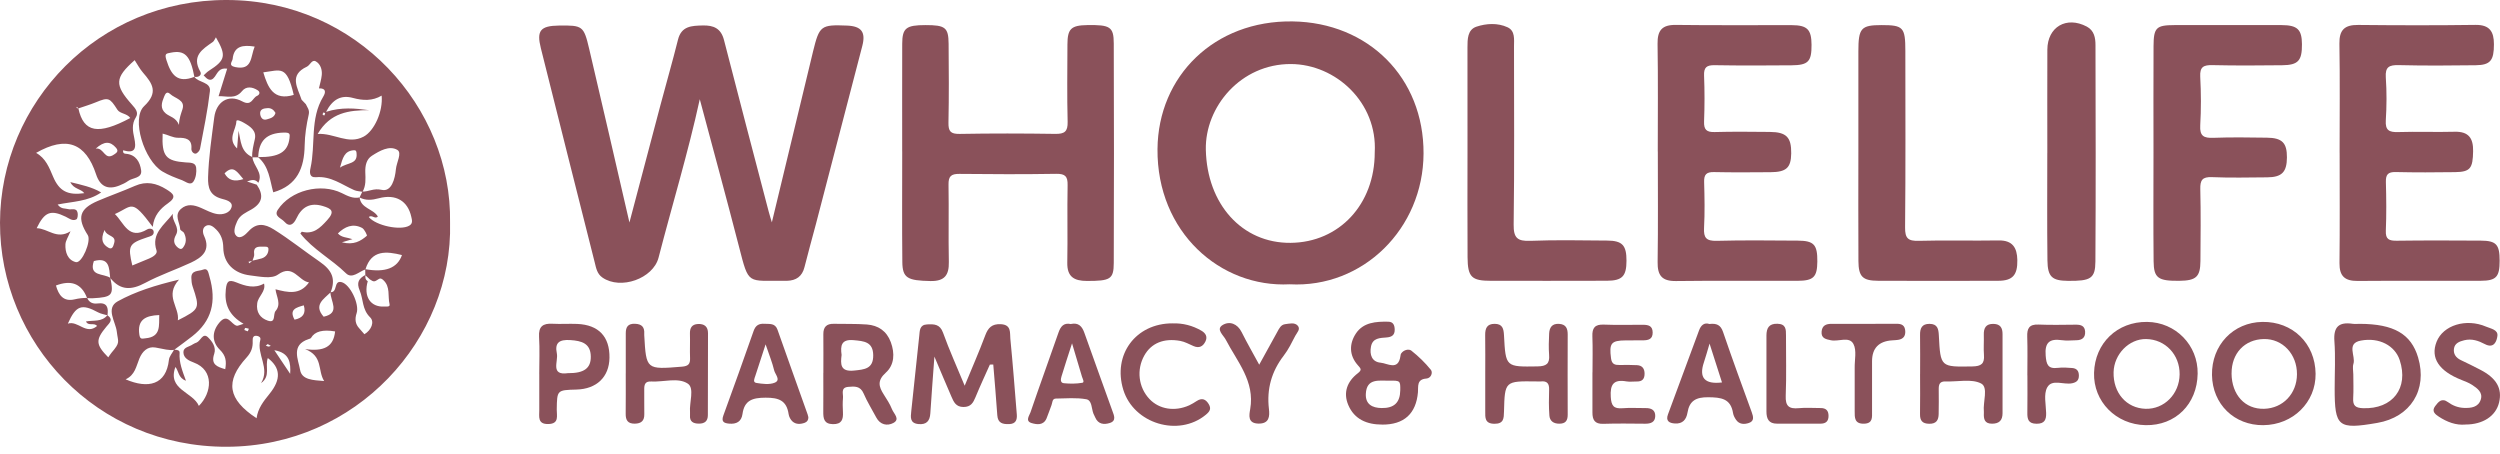
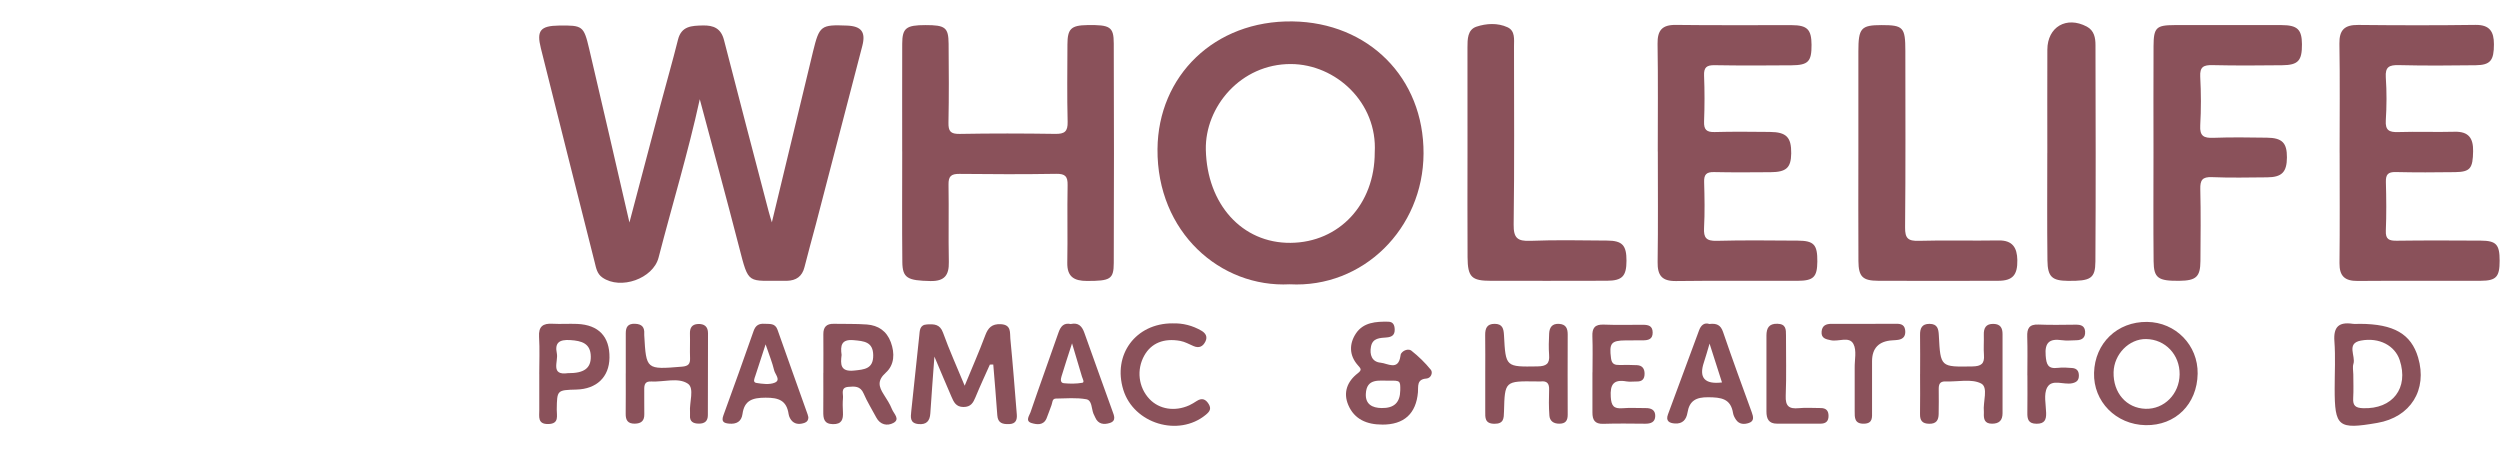
<svg xmlns="http://www.w3.org/2000/svg" fill="none" viewBox="0 0 237 43" height="43" width="237">
  <g>
-     <path fill="#8A515A" d="M42.665 21.111C42.956 32.138 33.803 42.318 21.499 42.353C9.134 42.389 -0.033 32.449 8.87336e-05 21.1C0.033 9.697 9.321 -0.03 21.513 -0C33.852 0.03 42.855 10.177 42.665 21.111ZM23.918 24.711C24.217 24.64 24.523 24.588 24.814 24.495C25.245 24.356 25.463 24 25.449 23.593C25.441 23.326 25.103 23.392 24.894 23.384C24.407 23.365 23.992 23.414 24.096 24.092C24.127 24.288 23.989 24.512 23.929 24.724C23.802 24.757 23.679 24.787 23.552 24.82C23.582 24.866 23.613 24.915 23.643 24.961C23.734 24.88 23.827 24.795 23.918 24.713V24.711ZM35.062 26.487C34.919 26.351 34.773 26.217 34.63 26.081C34.63 25.893 34.627 25.705 34.625 25.517C36.519 25.862 37.679 25.416 38.105 24.179C36.651 23.822 35.216 23.653 34.644 25.539C34.036 25.741 33.379 26.476 32.799 25.907C31.43 24.561 29.674 23.662 28.473 22.133C28.519 22.078 28.566 22.024 28.61 21.967C29.712 22.239 30.328 21.629 31.015 20.872C31.788 20.024 31.417 19.773 30.603 19.531C29.399 19.171 28.605 19.623 28.09 20.724C27.854 21.228 27.458 21.593 26.955 21.013C26.678 20.692 25.927 20.506 26.34 19.88C27.552 18.043 30.397 17.316 32.409 18.308C32.95 18.575 33.465 18.85 34.091 18.716C34.201 19.76 35.389 19.79 35.82 20.523C35.562 20.825 35.237 20.313 34.965 20.577C35.636 21.392 37.951 21.877 38.792 21.397C39.166 21.185 39.056 20.852 38.992 20.561C38.665 19.057 37.533 18.362 35.914 18.795C35.254 18.972 34.685 19.027 34.086 18.722C34.174 18.536 34.262 18.348 34.35 18.163C34.949 18.185 35.413 17.82 36.178 17.997C37.12 18.218 37.445 16.964 37.533 16.03C37.591 15.4 38.135 14.485 37.665 14.209C36.906 13.763 35.985 14.302 35.26 14.763C34.732 15.098 34.611 15.705 34.63 16.329C34.652 16.959 34.707 17.602 34.366 18.182C34.102 18.13 33.816 18.128 33.575 18.021C32.409 17.506 31.362 16.673 29.965 16.798C29.311 16.855 29.349 16.313 29.432 15.948C29.935 13.703 29.363 11.272 30.644 9.16C30.892 8.752 30.922 8.354 30.235 8.376C30.328 7.953 30.463 7.537 30.504 7.109C30.553 6.594 30.375 6.062 29.938 5.817C29.567 5.607 29.399 6.18 29.088 6.324C27.365 7.122 28.22 8.327 28.591 9.455C28.726 9.596 28.86 9.738 28.995 9.877C29.13 10.19 29.369 10.411 29.267 10.861C29.05 11.817 28.899 12.806 28.882 13.784C28.846 15.91 28.195 17.577 25.905 18.231C25.581 17.081 25.512 15.771 24.457 14.893C26.444 14.915 27.291 14.411 27.445 13.095C27.491 12.697 27.502 12.553 26.889 12.569C25.245 12.61 24.525 13.367 24.479 14.912C24.289 14.912 24.096 14.912 23.907 14.912C23.879 14.321 24.033 13.76 24.16 13.185C24.338 12.373 23.698 11.972 23.099 11.629C22.89 11.509 22.411 11.269 22.406 11.501C22.392 12.31 21.515 13.155 22.475 14.073C22.53 13.427 22.574 12.91 22.618 12.392C22.829 13.362 22.813 14.406 23.929 14.896C23.997 15.733 24.976 16.365 24.49 17.329C24.215 16.986 23.882 17.021 23.42 17.207C23.786 17.326 24.064 17.416 24.341 17.509C24.998 18.474 24.924 19.226 23.824 19.863C23.34 20.141 22.758 20.367 22.486 20.972C22.266 21.457 22.065 22.049 22.411 22.367C22.777 22.708 23.269 22.245 23.552 21.934C24.319 21.087 25.1 21.215 25.955 21.749C27.456 22.686 28.838 23.798 30.287 24.795C31.483 25.618 31.846 26.43 31.345 27.708C30.691 28.359 29.696 28.907 30.683 30.024C32.313 29.672 31.307 28.534 31.326 27.694C32.035 27.76 31.606 26.566 32.365 26.743C33.19 26.937 34.094 28.841 33.808 29.689C33.618 30.252 33.692 30.721 34.031 31.095C34.207 31.288 34.374 31.49 34.545 31.686C35.218 31.291 35.518 30.501 35.092 30.087C34.314 29.329 34.454 28.381 34.105 27.558C33.767 26.76 34.023 26.4 34.649 26.059C34.611 26.296 34.625 26.517 34.864 26.656C34.446 28.095 35.111 29.128 36.42 29.062C36.612 29.051 37 29.125 36.931 28.844C36.744 28.078 37.03 27.185 36.337 26.553C36.2 26.427 36.07 26.34 35.886 26.465C35.485 26.735 35.433 26.735 35.059 26.485L35.062 26.487ZM7.433 10.278C7.383 10.226 7.334 10.177 7.287 10.125C7.276 10.163 7.265 10.201 7.254 10.237C7.312 10.25 7.372 10.267 7.43 10.28C7.931 12.564 9.305 12.817 12.351 11.188C12.051 10.746 11.378 10.79 11.13 10.403C10.405 9.269 10.286 9.199 9.088 9.697C8.549 9.921 7.983 10.084 7.43 10.278H7.433ZM10.448 26.356C10.344 25.419 10.393 24.34 8.898 24.749C8.39 26.236 9.838 25.899 10.462 26.346C10.8 27.994 10.646 28.174 8.788 28.275C8.612 28.285 8.434 28.264 8.255 28.258C7.719 26.841 6.713 26.531 5.305 27.065C5.553 27.969 6.009 28.629 7.073 28.378C7.477 28.283 7.862 28.236 8.263 28.245C8.45 28.675 8.802 28.825 9.242 28.768C10.174 28.645 10.292 29.174 10.187 29.893C9.89 29.8 9.569 29.757 9.302 29.613C7.744 28.77 7.199 28.95 6.432 30.681C7.405 30.359 8.161 31.798 9.203 30.904C8.912 30.542 8.387 30.956 8.148 30.474C8.865 30.34 9.657 30.542 10.179 29.882C10.792 30.305 10.369 30.626 10.08 30.975C9.041 32.225 9.069 32.664 10.264 33.877C10.369 33.73 10.457 33.572 10.572 33.438C11.441 32.427 11.191 32.457 11.072 31.435C10.965 30.506 9.981 29.215 11.163 28.563C12.843 27.637 14.72 27.046 16.971 26.509C15.572 28.057 17.043 29.119 16.859 30.367C18.948 29.305 18.967 29.247 18.255 27.141C18.17 26.89 18.148 26.613 18.14 26.348C18.115 25.596 18.824 25.727 19.223 25.569C19.704 25.375 19.74 25.811 19.849 26.188C20.559 28.613 20.061 30.438 18.228 31.877C17.667 32.318 17.084 32.735 16.512 33.163C16.04 33.245 15.578 33.097 14.739 32.945C13.983 32.809 13.489 33.324 13.214 33.988C12.911 34.719 12.804 35.552 11.908 35.961C14.047 36.885 15.757 36.487 16.015 34.111C16.051 33.779 16.334 33.471 16.501 33.152C16.735 33.155 17.048 33.179 17.029 33.444C16.958 34.351 17.293 35.174 17.628 36.092C16.889 35.833 16.95 35.179 16.628 34.787C15.839 36.953 18.28 37.136 18.852 38.479C20.089 37.25 20.325 35.095 18.376 34.37C17.912 34.198 17.384 33.953 17.387 33.381C17.387 32.901 17.966 32.877 18.283 32.642C18.39 32.563 18.525 32.523 18.651 32.468C19.022 32.307 19.228 31.509 19.712 31.972C20.091 32.337 20.523 32.909 20.309 33.542C19.968 34.539 20.559 34.773 21.353 34.999C21.48 34.234 21.422 33.727 20.828 33.141C20.116 32.441 20.047 31.474 20.798 30.58C21.584 29.642 21.903 30.749 22.444 30.88C22.543 30.904 22.673 30.82 23.088 30.697C21.691 29.893 21.251 28.814 21.408 27.43C21.493 26.686 21.653 26.465 22.411 26.773C23.25 27.114 24.135 27.392 25.031 26.882C25.224 27.637 24.479 28.07 24.385 28.743C24.264 29.599 24.671 30.155 25.386 30.397C26.191 30.67 25.861 29.787 26.125 29.482C26.691 28.828 26.197 28.114 26.117 27.424C27.274 27.724 28.426 28.002 29.292 26.771C28.288 26.629 27.802 24.986 26.348 26.032C25.74 26.468 24.627 26.217 23.731 26.111C22.208 25.934 21.185 24.97 21.166 23.474C21.158 22.801 20.971 22.231 20.501 21.762C20.245 21.506 19.921 21.231 19.561 21.392C19.151 21.577 19.201 22.051 19.346 22.359C19.99 23.735 19.165 24.4 18.104 24.896C16.672 25.566 15.155 26.073 13.766 26.817C12.469 27.512 11.411 27.558 10.457 26.351L10.448 26.356ZM18.426 7.283C18.046 5.259 17.516 4.722 16.174 4.997C15.759 5.081 15.581 5.068 15.778 5.697C16.224 7.109 16.823 7.915 18.423 7.286C18.819 7.855 20.003 7.754 19.899 8.645C19.687 10.482 19.305 12.297 18.962 14.117C18.929 14.297 18.689 14.558 18.536 14.566C18.343 14.575 18.123 14.351 18.145 14.089C18.222 13.155 17.573 13.054 16.903 13.062C16.381 13.068 15.927 12.776 15.418 12.665C15.325 14.801 15.71 15.264 17.604 15.397C18.019 15.427 18.533 15.384 18.596 15.891C18.648 16.316 18.577 16.847 18.349 17.193C18.057 17.637 17.612 17.215 17.268 17.087C16.633 16.85 15.985 16.607 15.405 16.261C13.662 15.223 12.419 11.239 13.665 10.062C15.039 8.763 14.456 7.923 13.555 6.883C13.247 6.528 13.027 6.101 12.766 5.703C10.874 7.381 10.831 8.035 12.521 9.932C12.843 10.294 13.167 10.673 12.876 11.128C12.463 11.771 12.593 12.457 12.725 13.068C12.936 14.06 12.832 14.588 11.666 14.248C11.644 14.558 11.806 14.566 11.93 14.577C12.898 14.656 13.271 15.376 13.379 16.139C13.489 16.918 12.584 16.831 12.153 17.152C11.9 17.337 11.603 17.474 11.309 17.591C10.218 18.027 9.484 17.667 9.113 16.539C8.126 13.539 6.295 12.855 3.422 14.493C4.343 15.008 4.668 15.893 5.039 16.762C5.619 18.125 6.424 18.534 7.991 18.313C7.675 17.882 6.993 17.948 6.666 17.264C7.735 17.526 8.681 17.716 9.591 18.242C8.337 19.114 6.886 19.098 5.465 19.389C5.811 19.852 6.163 19.735 6.454 19.822C6.768 19.915 7.254 19.648 7.359 20.179C7.397 20.378 7.362 20.73 7.241 20.795C6.875 20.991 6.54 20.697 6.226 20.544C4.811 19.861 4.228 20.073 3.475 21.634C4.541 21.648 5.382 22.76 6.685 21.921C6.454 22.487 6.226 22.811 6.204 23.147C6.16 23.904 6.421 24.667 7.194 24.85C7.771 24.986 8.675 22.839 8.321 22.288C7.279 20.662 7.515 19.803 9.261 19.051C10.427 18.55 11.633 18.133 12.793 17.621C13.873 17.144 14.827 17.362 15.773 17.951C16.411 18.348 16.812 18.656 15.913 19.28C15.198 19.776 14.585 20.441 14.481 21.509C12.436 18.762 12.579 19.544 10.891 20.291C11.754 21.119 12.186 22.811 13.978 21.735C14.14 21.637 14.594 21.632 14.572 22.043C14.555 22.346 14.234 22.403 13.967 22.493C12.205 23.081 12.101 23.286 12.543 25.168C13.082 24.945 13.618 24.732 14.148 24.504C14.495 24.354 14.951 24.076 14.841 23.752C14.3 22.125 15.581 21.335 16.392 20.264C16.259 20.989 17.092 21.531 16.68 22.272C16.422 22.733 16.438 23.13 16.867 23.476C17.021 23.599 17.191 23.67 17.337 23.49C17.689 23.054 17.683 22.566 17.447 22.089C17.373 21.942 17.087 21.852 17.081 21.727C17.048 21.087 16.488 20.403 17.147 19.811C17.741 19.28 18.401 19.422 19.063 19.711C19.561 19.929 20.058 20.207 20.583 20.291C21.131 20.378 21.801 20.188 21.952 19.645C22.104 19.098 21.403 18.948 21.02 18.844C19.904 18.539 19.696 17.82 19.726 16.793C19.784 14.888 20.067 13.011 20.311 11.128C20.501 9.662 21.636 8.891 22.964 9.61C23.866 10.098 23.923 9.275 24.371 9.087C24.599 8.989 24.704 8.741 24.432 8.561C23.926 8.231 23.34 8.15 22.945 8.637C22.302 9.43 21.537 9.098 20.721 9.117C21.012 8.18 21.273 7.354 21.537 6.509C20.779 6.4 20.63 6.91 20.372 7.259C20.188 7.509 19.987 7.659 19.69 7.493C19.542 7.408 19.432 7.261 19.305 7.144C19.47 7 19.616 6.831 19.797 6.714C21.375 5.703 21.48 5.291 20.468 3.537C20.355 3.711 20.3 3.891 20.174 3.978C19.187 4.67 18.14 5.297 18.986 6.787C19.165 7.103 18.835 7.357 18.426 7.286V7.283ZM24.322 39.653C24.446 38.713 24.984 38.035 25.545 37.343C26.675 35.953 26.595 34.863 25.391 33.942C25.094 34.702 25.696 35.648 24.748 36.318C25.628 34.901 24.3 33.607 24.677 32.223C24.734 32.013 24.602 31.896 24.404 31.849C24 31.76 23.94 32.027 23.953 32.313C23.986 32.923 23.824 33.4 23.379 33.888C21.315 36.149 21.59 37.852 24.319 39.648L24.322 39.653ZM30.114 12.697C31.697 12.602 33 13.741 34.476 12.951C35.485 12.411 36.323 10.553 36.18 9.065C35.303 9.583 34.407 9.542 33.453 9.283C32.359 8.986 31.54 9.389 30.911 10.602C32.373 10.139 33.663 10.269 34.982 10.444C33.096 10.449 31.312 10.651 30.114 12.7V12.697ZM28.907 33.092C30.672 33.34 31.617 32.909 31.768 31.419C30.599 31.217 29.84 31.42 29.49 32.027C29.451 32.092 29.338 32.122 29.253 32.149C27.544 32.711 28.286 34.095 28.448 35.065C28.605 36.018 29.685 36.04 30.729 36.122C30.092 35.122 30.658 33.762 28.91 33.089L28.907 33.092ZM27.846 8.997C27.181 6.125 26.617 6.654 24.96 6.858C25.388 8.283 25.927 9.583 27.846 8.997ZM16.966 11.839C16.991 11.18 17.164 10.776 17.299 10.354C17.582 9.46 16.595 9.346 16.133 8.912C15.803 8.602 15.66 8.915 15.561 9.158C15.33 9.714 15.138 10.28 15.723 10.763C16.1 11.073 16.675 11.125 16.966 11.839ZM15.097 29.866C13.772 29.915 13.005 30.324 13.208 31.713C13.28 32.206 13.461 32.103 13.796 32.07C15.289 31.934 15.056 30.847 15.097 29.866ZM24.143 4.417C23.03 4.24 22.175 4.351 22.054 5.596C22.032 5.823 21.592 6.215 22.299 6.359C23.948 6.7 23.742 5.368 24.143 4.417ZM32.414 22.972C33.541 23.258 34.193 22.852 34.781 22.351C34.822 22.316 34.556 21.724 34.319 21.604C33.437 21.147 32.681 21.495 32.032 22.128C32.368 22.528 32.893 22.493 33.412 22.672C33.093 22.768 32.854 22.841 32.412 22.972H32.414ZM9.077 14.087C9.885 13.961 9.893 15.299 10.833 14.634C11.018 14.504 11.295 14.351 11.001 14.013C10.446 13.37 9.885 13.365 9.074 14.087H9.077ZM27.508 35.438C27.571 34.413 27.472 33.446 26.007 33.201C26.581 34.059 27.046 34.749 27.508 35.438ZM9.912 21.803C9.478 22.752 9.769 23.185 10.278 23.485C10.666 23.713 10.748 23.286 10.811 23.084C11.078 22.261 10.132 22.482 9.912 21.803ZM32.228 15.893C32.967 15.386 33.904 15.58 33.803 14.545C33.786 14.381 33.792 14.218 33.511 14.245C32.659 14.321 32.489 14.951 32.228 15.896V15.893ZM26.117 10.705C25.955 10.425 25.724 10.234 25.377 10.25C25.017 10.267 24.616 10.34 24.663 10.798C24.69 11.076 24.863 11.447 25.287 11.319C25.611 11.22 25.996 11.152 26.117 10.705ZM23.071 16.98C22.502 16.329 22.126 15.58 21.287 16.433C21.658 17.106 22.216 17.253 23.071 16.98ZM28.8 28.945C28.104 29.152 27.376 29.316 27.923 30.305C28.69 30.146 29.031 29.735 28.8 28.945ZM23.593 31.166C23.475 31.136 23.363 31.092 23.25 31.087C23.222 31.087 23.189 31.215 23.162 31.283C23.269 31.326 23.373 31.378 23.486 31.408C23.497 31.411 23.547 31.277 23.593 31.168V31.166ZM25.383 32.618C25.306 32.678 25.251 32.719 25.199 32.76C25.279 32.792 25.358 32.849 25.441 32.855C25.518 32.86 25.595 32.811 25.674 32.787C25.575 32.73 25.474 32.672 25.383 32.621V32.618ZM30.735 10.956C30.771 10.883 30.823 10.814 30.828 10.743C30.828 10.719 30.727 10.684 30.672 10.654C30.639 10.719 30.581 10.782 30.584 10.847C30.584 10.883 30.677 10.918 30.735 10.956Z" />
    <path fill="#8A515A" d="M73.17 21.09C74.379 16.065 75.602 10.992 76.826 5.921C76.911 5.569 76.991 5.221 77.079 4.869C77.678 2.431 77.818 2.327 80.297 2.425C81.658 2.48 82.09 3.033 81.746 4.354C80.284 9.992 78.813 15.629 77.343 21.264C76.988 22.618 76.603 23.967 76.265 25.324C76.045 26.209 75.476 26.599 74.594 26.621C74.547 26.621 74.503 26.621 74.456 26.621C70.806 26.577 71.015 27.103 70.055 23.378C68.851 18.706 67.579 14.052 66.339 9.406C65.245 14.43 63.73 19.398 62.433 24.419C61.919 26.414 58.834 27.512 57.108 26.31C56.597 25.956 56.512 25.406 56.385 24.899C54.667 18.122 52.971 11.341 51.27 4.559C50.855 2.902 51.226 2.444 53.004 2.422C55.225 2.395 55.341 2.447 55.852 4.621C57.122 10.005 58.353 15.4 59.67 21.092C60.704 17.18 61.66 13.542 62.625 9.91C63.169 7.858 63.76 5.817 64.274 3.76C64.599 2.458 65.572 2.441 66.617 2.414C67.653 2.387 68.351 2.692 68.634 3.793C70.025 9.218 71.452 14.632 72.87 20.052C72.969 20.436 73.096 20.812 73.175 21.087L73.17 21.09Z" />
    <path fill="#8A515A" d="M122.271 26.951C115.693 27.294 109.665 22.005 109.731 14.133C109.789 7.202 115.13 1.918 122.546 2.03C129.723 2.139 134.985 7.362 134.952 14.559C134.921 21.676 129.209 27.327 122.268 26.951H122.271ZM130.325 14.455C130.597 9.727 126.634 6.09 122.384 6.071C117.62 6.049 114.225 10.133 114.313 14.199C114.426 19.332 117.725 23.065 122.351 23.022C126.964 22.978 130.328 19.362 130.325 14.452V14.455Z" />
    <path fill="#8A515A" d="M85.527 14.359C85.527 10.959 85.519 7.556 85.53 4.155C85.535 2.659 85.898 2.381 87.729 2.379C89.606 2.376 89.914 2.602 89.928 4.139C89.95 6.632 89.966 9.128 89.914 11.621C89.898 12.447 90.112 12.708 90.975 12.695C93.993 12.64 97.017 12.646 100.035 12.692C100.918 12.706 101.234 12.474 101.212 11.553C101.149 9.106 101.185 6.657 101.193 4.207C101.198 2.727 101.545 2.403 103.067 2.379C105.234 2.343 105.58 2.539 105.585 4.109C105.61 11.049 105.61 17.986 105.585 24.926C105.58 26.485 105.245 26.632 103.043 26.634C101.819 26.634 101.154 26.234 101.179 24.904C101.226 22.455 101.16 20.005 101.209 17.558C101.226 16.733 100.995 16.466 100.137 16.479C97.072 16.528 94.004 16.52 90.94 16.485C90.164 16.477 89.906 16.719 89.92 17.496C89.961 19.945 89.9 22.395 89.95 24.841C89.975 26.092 89.54 26.67 88.199 26.643C86.041 26.599 85.555 26.367 85.541 24.836C85.505 21.343 85.53 17.852 85.53 14.359H85.527Z" />
    <path fill="#8A515A" d="M221.795 14.474C221.795 11.027 221.834 7.58 221.776 4.136C221.754 2.834 222.271 2.351 223.555 2.365C227.26 2.403 230.965 2.411 234.671 2.36C236.032 2.34 236.425 3.008 236.425 4.193C236.425 5.727 236.098 6.166 234.696 6.185C232.271 6.218 229.844 6.234 227.422 6.174C226.512 6.152 226.105 6.324 226.174 7.335C226.268 8.689 226.259 10.057 226.174 11.414C226.116 12.354 226.488 12.547 227.348 12.52C229.129 12.463 230.916 12.539 232.7 12.49C234.036 12.455 234.47 13.109 234.451 14.327C234.426 15.956 234.19 16.297 232.741 16.319C230.866 16.346 228.989 16.354 227.114 16.31C226.386 16.294 226.163 16.542 226.182 17.248C226.224 18.787 226.24 20.332 226.177 21.872C226.141 22.7 226.49 22.828 227.216 22.82C229.869 22.784 232.524 22.795 235.177 22.811C236.65 22.82 236.966 23.179 236.966 24.716C236.966 26.25 236.647 26.613 235.174 26.618C231.284 26.632 227.395 26.602 223.508 26.634C222.285 26.645 221.771 26.174 221.784 24.945C221.823 21.455 221.798 17.962 221.798 14.471L221.795 14.474Z" />
    <path fill="#8A515A" d="M157.157 14.362C157.157 10.962 157.192 7.558 157.137 4.158C157.118 2.891 157.55 2.343 158.88 2.362C162.542 2.411 166.203 2.373 169.864 2.384C171.332 2.39 171.725 2.798 171.734 4.245C171.742 5.831 171.429 6.177 169.837 6.191C167.413 6.212 164.985 6.223 162.561 6.18C161.794 6.166 161.516 6.379 161.546 7.163C161.604 8.613 161.601 10.068 161.546 11.518C161.519 12.289 161.775 12.542 162.555 12.518C164.293 12.468 166.033 12.493 167.773 12.507C169.35 12.518 169.826 13.008 169.807 14.542C169.788 15.904 169.345 16.316 167.841 16.324C166.057 16.335 164.271 16.354 162.487 16.313C161.761 16.297 161.53 16.553 161.552 17.253C161.593 18.703 161.621 20.158 161.544 21.607C161.494 22.542 161.755 22.855 162.742 22.831C165.304 22.76 167.866 22.798 170.431 22.812C171.965 22.82 172.297 23.193 172.283 24.795C172.27 26.261 171.926 26.615 170.409 26.621C166.566 26.632 162.72 26.594 158.877 26.643C157.541 26.659 157.124 26.103 157.143 24.841C157.195 21.351 157.162 17.858 157.162 14.365L157.157 14.362Z" />
    <path fill="#8A515A" d="M204.151 14.436C204.151 11.079 204.137 7.725 204.156 4.368C204.165 2.618 204.412 2.384 206.136 2.379C209.522 2.371 212.909 2.371 216.293 2.379C217.796 2.384 218.214 2.793 218.225 4.185C218.236 5.757 217.876 6.169 216.342 6.185C214.146 6.21 211.949 6.226 209.753 6.174C208.901 6.155 208.533 6.33 208.582 7.272C208.665 8.809 208.67 10.36 208.582 11.896C208.524 12.904 208.92 13.101 209.833 13.065C211.523 13 213.219 13.03 214.91 13.052C216.353 13.071 216.809 13.545 216.801 14.926C216.793 16.316 216.32 16.803 214.921 16.812C213.184 16.823 211.441 16.869 209.706 16.793C208.772 16.752 208.566 17.081 208.588 17.942C208.643 20.209 208.618 22.477 208.601 24.744C208.59 26.248 208.194 26.602 206.603 26.621C204.596 26.643 204.178 26.367 204.162 24.773C204.126 21.327 204.151 17.88 204.151 14.436Z" />
    <path fill="#8A515A" d="M139.119 14.31C139.119 11.043 139.125 7.774 139.116 4.507C139.116 3.711 139.119 2.812 139.969 2.528C140.903 2.218 141.975 2.155 142.91 2.583C143.652 2.924 143.528 3.725 143.528 4.4C143.528 10.027 143.572 15.656 143.495 21.283C143.479 22.55 143.839 22.882 145.081 22.831C147.503 22.733 149.933 22.79 152.36 22.806C153.801 22.817 154.194 23.25 154.191 24.722C154.188 26.179 153.79 26.61 152.338 26.615C148.674 26.629 145.013 26.621 141.349 26.621C139.507 26.621 139.138 26.275 139.125 24.384C139.103 21.024 139.119 17.667 139.119 14.308V14.31Z" />
    <path fill="#8A515A" d="M176.174 14.406C176.174 11.231 176.174 8.054 176.174 4.88C176.174 2.662 176.424 2.381 178.376 2.379C180.426 2.379 180.627 2.586 180.627 4.82C180.63 10.4 180.657 15.978 180.602 21.558C180.591 22.594 180.883 22.861 181.905 22.831C184.42 22.757 186.941 22.839 189.456 22.793C190.806 22.768 191.221 23.495 191.243 24.654C191.271 26.073 190.795 26.615 189.443 26.618C185.644 26.632 181.845 26.632 178.046 26.618C176.581 26.613 176.188 26.231 176.179 24.749C176.157 21.302 176.174 17.855 176.174 14.406Z" />
    <path fill="#8A515A" d="M194.086 14.488C194.086 11.226 194.075 7.965 194.089 4.706C194.1 2.548 195.897 1.501 197.827 2.52C198.534 2.894 198.652 3.597 198.652 4.273C198.668 11.112 198.688 17.951 198.644 24.79C198.633 26.408 198.187 26.648 196.046 26.626C194.54 26.61 194.116 26.256 194.097 24.681C194.056 21.283 194.083 17.888 194.083 14.49L194.086 14.488Z" />
    <path fill="#8A515A" d="M93.841 34.561C93.384 35.585 92.909 36.602 92.483 37.64C92.26 38.179 92.04 38.585 91.334 38.583C90.614 38.58 90.41 38.095 90.193 37.596C89.693 36.449 89.212 35.294 88.582 33.806C88.434 35.836 88.302 37.512 88.195 39.19C88.148 39.909 87.832 40.275 87.07 40.201C86.243 40.122 86.328 39.55 86.386 38.997C86.633 36.61 86.889 34.226 87.145 31.841C87.197 31.351 87.164 30.79 87.887 30.754C88.541 30.722 89.105 30.711 89.401 31.542C89.99 33.182 90.713 34.776 91.452 36.566C92.145 34.882 92.815 33.362 93.395 31.809C93.67 31.073 94.028 30.692 94.877 30.733C95.897 30.784 95.727 31.547 95.781 32.114C96.015 34.501 96.199 36.893 96.392 39.283C96.433 39.784 96.309 40.182 95.674 40.204C95.058 40.225 94.594 40.119 94.544 39.367C94.434 37.762 94.292 36.16 94.162 34.555C94.055 34.555 93.948 34.561 93.844 34.563L93.841 34.561Z" />
    <path fill="#8A515A" d="M203.406 40.305C200.597 40.253 198.439 38.068 198.516 35.346C198.593 32.525 200.717 30.485 203.546 30.517C206.254 30.547 208.381 32.727 208.337 35.427C208.291 38.321 206.232 40.356 203.406 40.305ZM206.628 35.493C206.65 33.623 205.27 32.168 203.45 32.141C201.834 32.119 200.412 33.569 200.368 35.283C200.319 37.242 201.583 38.694 203.389 38.754C205.16 38.811 206.606 37.356 206.628 35.493Z" />
-     <path fill="#8A515A" d="M214.57 40.307C211.804 40.332 209.74 38.318 209.696 35.547C209.652 32.722 211.705 30.561 214.474 30.517C217.343 30.471 219.485 32.556 219.518 35.43C219.551 38.136 217.374 40.28 214.567 40.305L214.57 40.307ZM211.551 35.403C211.568 37.438 212.827 38.806 214.641 38.754C216.422 38.705 217.739 37.324 217.753 35.487C217.767 33.572 216.387 32.103 214.608 32.141C212.783 32.179 211.54 33.509 211.554 35.403H211.551Z" />
    <path fill="#8A515A" d="M223.706 30.7C226.936 30.711 228.574 31.656 229.237 33.893C230.144 36.953 228.522 39.55 225.366 40.092C221.647 40.732 221.326 40.471 221.326 36.828C221.326 35.332 221.411 33.831 221.301 32.343C221.202 30.994 221.719 30.504 223.022 30.694C223.244 30.727 223.478 30.7 223.706 30.7ZM223.093 35.444C223.093 36.212 223.129 36.986 223.082 37.752C223.041 38.457 223.302 38.672 224.017 38.697C226.818 38.798 228.368 36.795 227.491 34.136C227.04 32.773 225.564 31.959 223.808 32.288C222.392 32.553 223.343 33.754 223.104 34.495C223.011 34.784 223.088 35.125 223.09 35.441L223.093 35.444Z" />
    <path fill="#8A515A" d="M182.026 35.441C182.026 34.217 182.04 32.991 182.021 31.768C182.01 31.13 182.186 30.697 182.922 30.702C183.673 30.708 183.772 31.177 183.802 31.795C183.956 34.82 183.967 34.79 186.985 34.738C187.821 34.724 188.145 34.476 188.079 33.651C188.03 33.019 188.087 32.381 188.065 31.746C188.046 31.098 188.261 30.686 188.992 30.705C189.643 30.721 189.844 31.095 189.841 31.683C189.833 34.179 189.833 36.672 189.841 39.168C189.841 39.844 189.531 40.166 188.843 40.166C188.118 40.166 188.046 39.708 188.071 39.16C188.071 39.114 188.076 39.07 188.071 39.024C187.969 38.1 188.522 36.719 187.804 36.351C186.897 35.885 185.583 36.206 184.445 36.16C183.851 36.138 183.785 36.479 183.791 36.937C183.802 37.708 183.799 38.479 183.785 39.25C183.774 39.819 183.574 40.185 182.889 40.174C182.23 40.163 182.007 39.868 182.018 39.253C182.04 37.983 182.023 36.713 182.023 35.444L182.026 35.441Z" />
    <path fill="#8A515A" d="M140.801 35.444C140.801 34.22 140.814 32.994 140.795 31.77C140.787 31.138 140.955 30.697 141.694 30.7C142.442 30.702 142.546 31.168 142.579 31.787C142.736 34.814 142.747 34.781 145.757 34.735C146.584 34.721 146.922 34.49 146.856 33.656C146.804 32.98 146.826 32.296 146.859 31.618C146.887 31.062 147.123 30.664 147.791 30.702C148.451 30.741 148.618 31.128 148.618 31.705C148.61 34.245 148.607 36.784 148.618 39.324C148.618 39.879 148.41 40.166 147.819 40.166C147.266 40.166 146.917 39.904 146.881 39.389C146.823 38.577 146.829 37.757 146.856 36.942C146.876 36.362 146.664 36.095 146.067 36.16C145.933 36.174 145.793 36.163 145.655 36.16C142.664 36.119 142.653 36.119 142.579 39.013C142.563 39.653 142.563 40.182 141.669 40.174C140.754 40.166 140.795 39.593 140.801 38.98C140.809 37.8 140.801 36.623 140.801 35.444Z" />
    <path fill="#8A515A" d="M78.055 35.351C78.055 34.13 78.066 32.91 78.053 31.686C78.044 31.008 78.35 30.681 79.04 30.697C80.09 30.722 81.142 30.683 82.184 30.762C83.259 30.844 84.053 31.378 84.447 32.433C84.842 33.501 84.79 34.593 83.974 35.329C83.149 36.073 83.3 36.648 83.781 37.397C84.075 37.852 84.37 38.316 84.57 38.814C84.735 39.22 85.356 39.738 84.694 40.095C84.119 40.403 83.44 40.283 83.067 39.572C82.668 38.814 82.204 38.084 81.871 37.302C81.56 36.572 81.002 36.623 80.411 36.675C79.669 36.741 79.952 37.329 79.916 37.721C79.875 38.171 79.886 38.626 79.911 39.078C79.947 39.76 79.796 40.226 78.957 40.209C78.097 40.193 78.042 39.656 78.047 39.016C78.058 37.795 78.05 36.574 78.05 35.351H78.055ZM79.784 33.648C79.677 34.52 79.644 35.264 80.961 35.13C81.956 35.029 82.792 34.969 82.781 33.683C82.77 32.397 81.907 32.337 80.928 32.248C79.746 32.136 79.661 32.776 79.784 33.648Z" />
    <path fill="#8A515A" d="M131.027 40.25C129.592 40.25 128.397 39.762 127.817 38.395C127.314 37.212 127.715 36.163 128.71 35.392C129.147 35.054 129.007 34.945 128.71 34.607C127.894 33.678 127.896 32.583 128.545 31.607C129.252 30.55 130.45 30.474 131.616 30.498C132.064 30.506 132.209 30.811 132.218 31.237C132.231 31.776 131.929 31.948 131.464 31.989C130.827 32.043 130.128 32.024 129.969 32.858C129.823 33.623 130.051 34.31 130.887 34.384C131.528 34.441 132.55 35.171 132.759 33.771C132.773 33.683 132.781 33.583 132.828 33.512C133.072 33.155 133.559 33.057 133.793 33.239C134.474 33.776 135.109 34.392 135.651 35.065C135.843 35.305 135.684 35.852 135.217 35.888C134.287 35.956 134.466 36.637 134.422 37.182C134.249 39.217 133.103 40.264 131.03 40.253L131.027 40.25ZM132.745 36.989C132.756 36.106 132.748 36.068 131.706 36.089C130.755 36.108 129.546 35.822 129.48 37.346C129.438 38.318 130.079 38.67 130.975 38.683C132.165 38.702 132.729 38.166 132.745 36.991V36.989Z" />
    <path fill="#8A515A" d="M59.323 35.406C59.323 34.136 59.328 32.863 59.323 31.594C59.323 30.997 59.529 30.665 60.211 30.695C60.865 30.722 61.11 31.032 61.074 31.637C61.074 31.684 61.074 31.727 61.074 31.773C61.261 35.057 61.258 35.038 64.647 34.76C65.255 34.711 65.439 34.506 65.417 33.942C65.387 33.171 65.431 32.4 65.406 31.629C65.39 31.081 65.596 30.746 66.162 30.716C66.761 30.686 67.121 30.951 67.119 31.591C67.113 34.177 67.105 36.765 67.105 39.351C67.105 39.929 66.8 40.163 66.253 40.16C65.719 40.158 65.362 39.972 65.414 39.362C65.423 39.272 65.42 39.179 65.414 39.09C65.335 38.152 65.857 36.806 65.206 36.37C64.287 35.754 62.91 36.231 61.731 36.166C61.143 36.133 61.066 36.474 61.074 36.94C61.09 37.711 61.06 38.482 61.08 39.253C61.096 39.888 60.794 40.155 60.172 40.163C59.507 40.171 59.306 39.822 59.315 39.22C59.331 37.95 59.32 36.678 59.32 35.408L59.323 35.406Z" />
    <path fill="#8A515A" d="M76.633 39.547C76.644 39.803 76.523 39.994 76.292 40.078C75.891 40.226 75.46 40.248 75.13 39.956C74.943 39.79 74.797 39.506 74.761 39.258C74.572 37.964 73.824 37.694 72.576 37.7C71.344 37.705 70.567 37.942 70.388 39.248C70.289 39.972 69.811 40.226 69.115 40.16C68.626 40.114 68.359 39.98 68.576 39.384C69.555 36.719 70.503 34.041 71.446 31.365C71.625 30.855 71.938 30.659 72.472 30.695C72.966 30.727 73.48 30.613 73.709 31.261C74.651 33.94 75.613 36.613 76.564 39.288C76.595 39.373 76.611 39.463 76.633 39.547ZM72.579 32.645C72.183 33.858 71.889 34.743 71.606 35.629C71.529 35.871 71.336 36.242 71.702 36.302C72.274 36.395 72.942 36.485 73.445 36.278C74.047 36.029 73.483 35.493 73.392 35.114C73.219 34.384 72.93 33.681 72.579 32.645Z" />
    <path fill="#8A515A" d="M101.512 30.716C102.23 30.561 102.573 30.91 102.804 31.569C103.67 34.04 104.583 36.495 105.457 38.961C105.597 39.359 105.866 39.893 105.207 40.1C104.651 40.275 104.107 40.22 103.829 39.577C103.774 39.452 103.706 39.334 103.656 39.209C103.464 38.724 103.535 37.945 102.972 37.847C102.04 37.683 101.061 37.768 100.102 37.784C99.731 37.789 99.778 38.168 99.684 38.403C99.516 38.822 99.387 39.258 99.209 39.672C98.917 40.345 98.29 40.255 97.793 40.106C97.163 39.915 97.587 39.392 97.691 39.087C98.549 36.566 99.464 34.065 100.338 31.547C100.542 30.964 100.819 30.572 101.52 30.719L101.512 30.716ZM101.63 32.547C101.226 33.8 100.916 34.735 100.633 35.675C100.558 35.92 100.487 36.291 100.852 36.329C101.432 36.386 102.032 36.386 102.603 36.288C102.837 36.247 102.634 35.912 102.573 35.713C102.282 34.735 101.99 33.76 101.63 32.55V32.547Z" />
    <path fill="#8A515A" d="M162.044 30.716C162.729 30.632 163.116 30.801 163.342 31.46C164.213 34.013 165.142 36.55 166.066 39.084C166.222 39.512 166.316 39.918 165.799 40.095C165.365 40.245 164.881 40.245 164.573 39.79C164.447 39.604 164.331 39.389 164.295 39.174C164.078 37.779 163.16 37.67 161.942 37.659C160.777 37.648 160.158 37.994 159.974 39.117C159.864 39.781 159.51 40.193 158.781 40.147C158.242 40.111 157.891 39.91 158.124 39.283C159.108 36.629 160.087 33.972 161.071 31.318C161.25 30.836 161.558 30.553 162.044 30.711V30.716ZM163.245 36.256C162.866 35.073 162.495 33.912 162.066 32.574C161.846 33.31 161.706 33.833 161.533 34.343C161.034 35.816 161.605 36.454 163.245 36.256Z" />
    <path fill="#8A515A" d="M150.969 35.297C150.969 34.163 151.002 33.03 150.958 31.899C150.925 31.095 151.189 30.735 152.049 30.773C153.281 30.825 154.518 30.782 155.752 30.79C156.238 30.793 156.664 30.866 156.673 31.515C156.681 32.155 156.274 32.256 155.777 32.264C155.227 32.272 154.68 32.264 154.13 32.269C152.725 32.278 152.541 32.542 152.725 33.967C152.8 34.542 153.099 34.607 153.547 34.602C154.097 34.596 154.647 34.585 155.194 34.618C155.683 34.645 155.906 34.942 155.906 35.43C155.906 35.942 155.667 36.179 155.155 36.166C154.836 36.158 154.507 36.212 154.196 36.158C152.962 35.937 152.626 36.452 152.701 37.634C152.753 38.468 152.978 38.768 153.814 38.7C154.54 38.64 155.276 38.694 156.007 38.686C156.541 38.681 156.928 38.869 156.917 39.444C156.906 40.021 156.494 40.171 155.972 40.168C154.647 40.16 153.319 40.133 151.994 40.179C151.178 40.207 150.961 39.801 150.963 39.106C150.972 37.836 150.963 36.569 150.963 35.299L150.969 35.297Z" />
    <path fill="#8A515A" d="M51.12 35.471C51.12 34.291 51.175 33.109 51.103 31.934C51.043 30.948 51.466 30.637 52.387 30.692C53.162 30.735 53.943 30.675 54.721 30.708C56.755 30.795 57.808 31.915 57.778 33.918C57.75 35.743 56.562 36.882 54.636 36.931C52.799 36.98 52.81 36.98 52.78 38.82C52.769 39.403 53.038 40.177 51.98 40.198C50.938 40.22 51.128 39.485 51.123 38.871C51.114 37.738 51.123 36.605 51.123 35.468L51.12 35.471ZM53.858 35.376C55.364 35.386 56.024 34.912 56.007 33.801C55.991 32.55 55.144 32.307 54.058 32.239C53.047 32.177 52.571 32.466 52.788 33.498C52.948 34.253 52.131 35.629 53.855 35.373L53.858 35.376Z" />
-     <path fill="#8A515A" d="M233.725 40.247C232.818 40.332 231.972 40.005 231.199 39.498C230.88 39.288 230.479 38.999 230.85 38.506C231.161 38.095 231.469 37.689 232.071 38.125C232.519 38.452 233.033 38.651 233.593 38.67C234.261 38.694 234.938 38.61 235.174 37.888C235.399 37.196 234.847 36.809 234.347 36.482C234.044 36.286 233.695 36.155 233.357 36.021C231.207 35.174 230.388 33.934 230.985 32.408C231.603 30.825 233.786 30.152 235.685 30.967C236.133 31.158 236.823 31.256 236.755 31.839C236.694 32.335 236.438 33.081 235.564 32.621C234.951 32.299 234.327 32.081 233.61 32.256C233.132 32.373 232.703 32.547 232.634 33.065C232.568 33.553 232.821 33.918 233.291 34.139C233.909 34.427 234.52 34.738 235.127 35.049C236.669 35.842 237.233 36.831 236.911 38.163C236.601 39.441 235.391 40.245 233.725 40.245V40.247Z" />
    <path fill="#8A515A" d="M111.155 30.656C112.136 30.624 113.052 30.861 113.896 31.351C114.3 31.585 114.495 31.926 114.272 32.376C114.041 32.844 113.678 33.038 113.148 32.809C112.733 32.629 112.323 32.397 111.889 32.318C110.322 32.032 109.143 32.534 108.486 33.692C107.722 35.046 107.92 36.727 108.978 37.836C109.902 38.806 111.375 39.04 112.744 38.422C112.991 38.31 113.222 38.16 113.453 38.013C113.945 37.697 114.297 37.833 114.586 38.307C114.863 38.762 114.668 39.027 114.302 39.327C111.724 41.449 107.483 40.168 106.49 36.956C105.462 33.624 107.664 30.648 111.152 30.654L111.155 30.656Z" />
    <path fill="#8A515A" d="M192.193 35.585C192.193 34.362 192.223 33.138 192.182 31.915C192.154 31.136 192.369 30.73 193.251 30.768C194.439 30.82 195.629 30.787 196.817 30.779C197.281 30.779 197.636 30.899 197.669 31.433C197.704 32.013 197.375 32.247 196.836 32.256C196.379 32.264 195.912 32.316 195.467 32.25C194.288 32.081 193.829 32.471 193.93 33.713C193.996 34.55 194.142 34.989 195.079 34.874C195.53 34.82 195.995 34.849 196.448 34.888C196.869 34.923 197.08 35.16 197.078 35.612C197.078 36.068 196.844 36.247 196.434 36.334C195.632 36.504 194.524 35.89 194.07 36.738C193.727 37.378 193.955 38.334 193.974 39.147C193.991 39.795 193.826 40.174 193.067 40.171C192.284 40.168 192.182 39.738 192.193 39.117C192.212 37.939 192.198 36.76 192.198 35.583L192.193 35.585Z" />
    <path fill="#8A515A" d="M175.824 36.114C175.824 35.705 175.829 35.297 175.824 34.888C175.81 34.117 176.03 33.223 175.705 32.61C175.307 31.852 174.29 32.414 173.564 32.256C173.113 32.158 172.638 32.087 172.687 31.446C172.734 30.858 173.11 30.7 173.627 30.7C175.689 30.7 177.751 30.708 179.809 30.694C180.312 30.692 180.585 30.866 180.618 31.381C180.648 31.869 180.422 32.144 179.941 32.218C179.763 32.245 179.579 32.253 179.397 32.264C178.112 32.34 177.47 33.003 177.47 34.253C177.47 35.841 177.47 37.43 177.47 39.019C177.47 39.566 177.553 40.147 176.706 40.166C175.799 40.187 175.821 39.591 175.824 38.972C175.829 38.019 175.824 37.065 175.824 36.114Z" />
-     <path fill="#8A515A" d="M119.373 34.574C120.006 33.427 120.555 32.444 121.094 31.452C121.27 31.13 121.43 30.779 121.839 30.73C122.238 30.683 122.719 30.544 123.016 30.863C123.329 31.198 122.947 31.539 122.79 31.839C122.458 32.479 122.139 33.144 121.699 33.711C120.539 35.22 120.074 36.885 120.294 38.765C120.377 39.474 120.33 40.174 119.302 40.157C118.255 40.138 118.422 39.345 118.519 38.784C118.978 36.141 117.282 34.283 116.196 32.19C115.976 31.771 115.245 31.209 115.91 30.809C116.556 30.419 117.304 30.672 117.71 31.49C118.211 32.498 118.777 33.471 119.373 34.572V34.574Z" />
    <path fill="#8A515A" d="M167.459 35.474C167.459 34.248 167.454 33.024 167.459 31.798C167.465 31.125 167.679 30.67 168.496 30.692C169.312 30.711 169.315 31.223 169.312 31.803C169.304 33.708 169.364 35.615 169.287 37.517C169.246 38.506 169.601 38.787 170.533 38.694C171.212 38.626 171.904 38.689 172.592 38.683C173.103 38.681 173.345 38.92 173.345 39.427C173.345 39.94 173.086 40.163 172.583 40.163C171.209 40.157 169.837 40.155 168.463 40.163C167.657 40.168 167.459 39.678 167.459 39.01C167.459 37.831 167.459 36.651 167.459 35.471V35.474Z" />
  </g>
</svg>